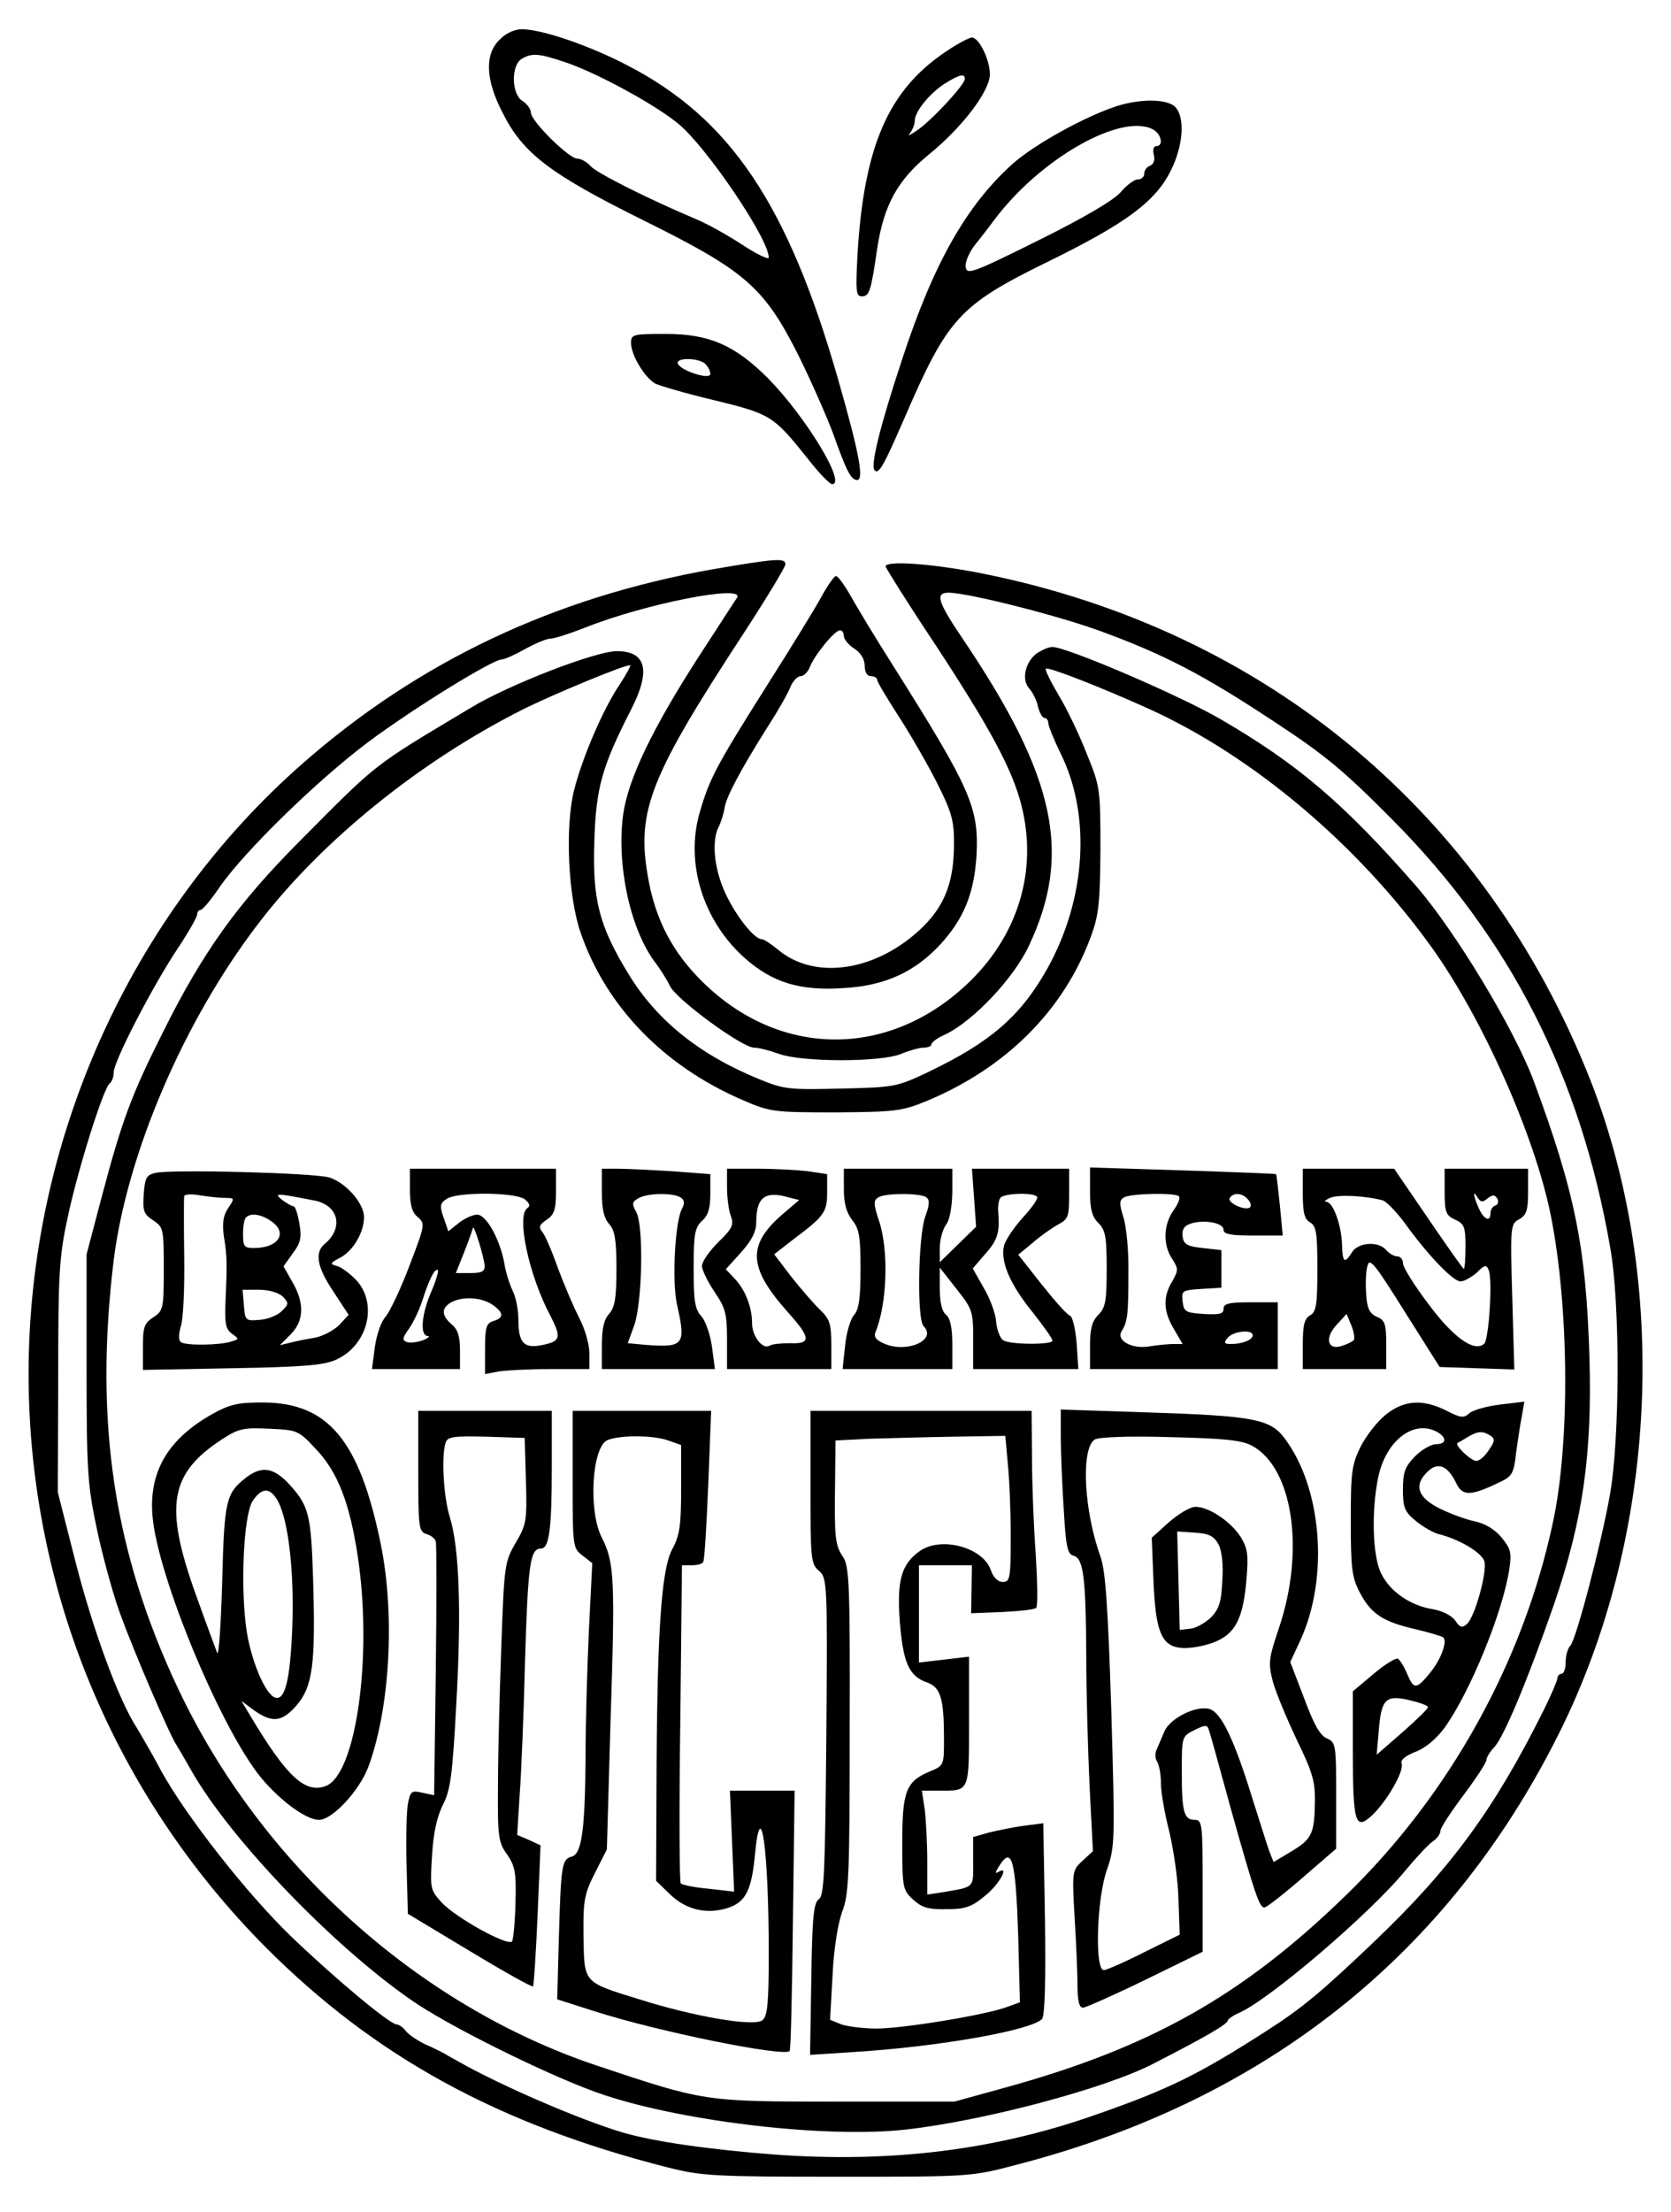
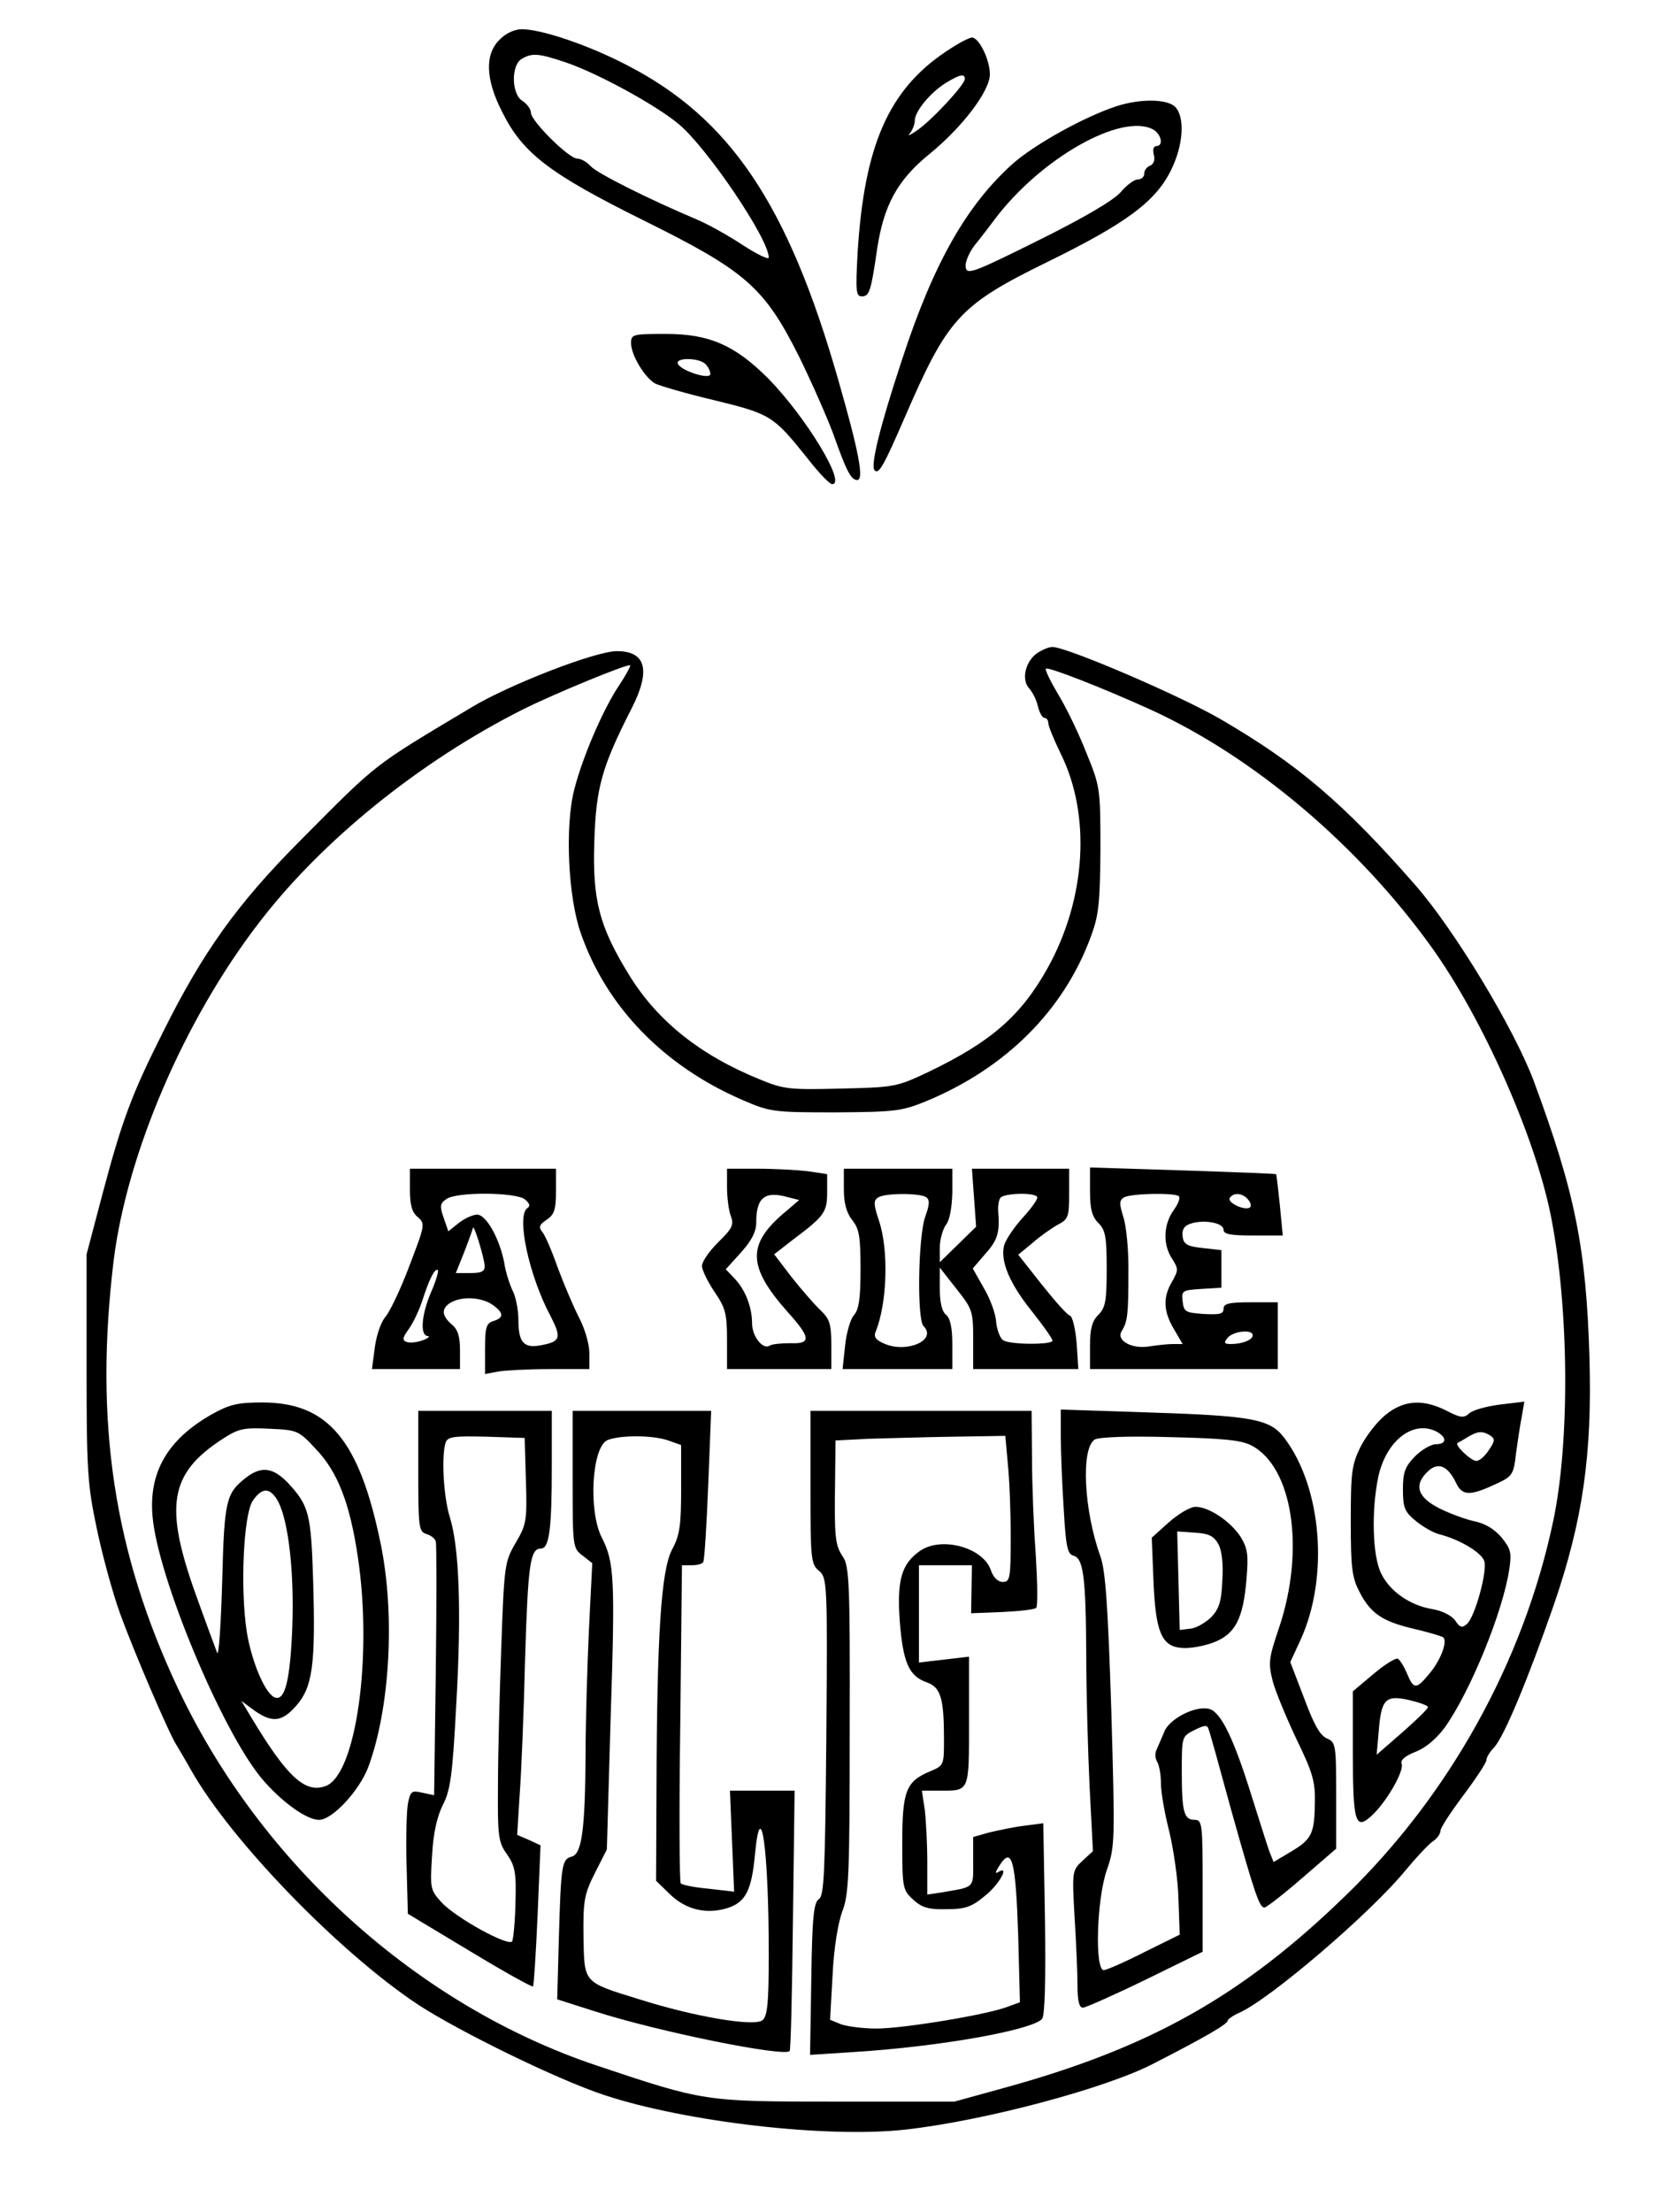
<svg xmlns="http://www.w3.org/2000/svg" version="1.0" width="300pt" height="397pt" viewBox="0 0 400 530" preserveAspectRatio="xMidYMid meet">
  <g transform="translate(0,530) scale(0.1,-0.1)" fill="#000000" stroke="none">
    <path d="M1195 5205 c-36 -35 -34 -95 6 -173 49 -99 113 -148 339 -260 244 -121 289 -159 373 -327 30 -61 66 -143 81 -183 32 -90 43 -112 58 -112 17 0 4 68 -46 242 -120 419 -259 625 -506 752 -92 48 -205 86 -252 86 -17 0 -39 -10 -53 -25z m160 -55 c76 -26 217 -103 270 -148 67 -56 215 -274 215 -319 0 -6 -29 8 -64 31 -35 23 -84 50 -108 60 -114 48 -240 111 -255 128 -9 10 -23 18 -32 18 -20 0 -111 90 -111 110 0 8 -9 21 -20 28 -27 16 -28 86 -2 101 25 15 42 13 107 -9z" />
    <path d="M2264 5176 c-137 -92 -195 -225 -211 -481 -5 -93 -4 -105 10 -105 18 0 22 11 37 115 16 104 49 164 124 225 80 65 146 152 146 192 0 35 -26 88 -43 88 -7 0 -35 -15 -63 -34z m46 -65 c0 -14 -79 -99 -114 -123 -17 -12 -25 -15 -18 -8 6 8 12 21 12 31 0 22 37 67 74 90 34 21 46 23 46 10z" />
    <path d="M2675 5046 c-75 -24 -197 -91 -251 -139 -110 -99 -189 -238 -264 -467 -54 -163 -77 -257 -66 -267 10 -10 22 12 72 127 103 238 131 269 341 372 190 93 260 145 297 220 30 60 34 128 10 152 -19 19 -82 20 -139 2z m86 -56 c20 -11 26 -40 8 -40 -7 0 -9 -9 -6 -21 3 -12 0 -22 -9 -26 -8 -3 -14 -11 -14 -19 0 -8 -7 -14 -16 -14 -8 0 -27 -14 -41 -31 -17 -19 -86 -60 -197 -115 -157 -78 -171 -83 -174 -64 -2 11 8 35 22 53 14 17 36 46 48 62 110 146 303 255 379 215z" />
    <path d="M1510 4478 c0 -29 33 -83 58 -97 10 -5 74 -24 142 -40 135 -33 141 -37 222 -138 27 -35 54 -63 60 -63 35 0 -63 161 -153 253 -80 80 -141 107 -246 107 -79 0 -83 -1 -83 -22z m178 -50 c7 -7 12 -17 12 -24 0 -15 -72 8 -78 25 -5 15 51 14 66 -1z" />
-     <path d="M1705 3936 c-378 -67 -703 -220 -982 -465 -414 -363 -658 -906 -657 -1466 1 -514 204 -1004 569 -1371 261 -261 555 -423 964 -527 80 -20 109 -22 406 -22 320 0 320 0 430 29 595 154 1033 502 1298 1031 238 474 267 1082 76 1568 -252 638 -775 1075 -1452 1212 -118 24 -237 33 -237 18 0 -3 53 -88 119 -187 132 -201 184 -298 206 -383 41 -158 -7 -316 -131 -432 -189 -177 -447 -175 -631 5 -74 72 -116 153 -133 256 -27 156 6 239 232 584 54 83 98 156 98 162 0 16 -23 14 -175 -12z m59 -68 c-5 -7 -46 -71 -93 -143 -110 -171 -168 -291 -180 -377 -16 -118 16 -270 74 -350 14 -18 31 -45 38 -60 15 -32 173 -148 202 -148 11 0 38 -7 60 -15 56 -20 244 -20 292 0 19 8 44 15 54 15 11 0 19 4 19 8 0 5 15 16 34 24 66 32 163 134 199 211 105 221 65 406 -157 735 -61 90 -68 112 -35 112 46 0 260 -54 364 -92 153 -56 247 -105 415 -216 122 -80 167 -117 285 -236 282 -284 451 -615 522 -1026 24 -134 23 -459 -1 -592 -22 -122 -81 -347 -95 -361 -6 -6 -11 -24 -11 -39 0 -15 -4 -28 -10 -28 -5 0 -10 -6 -10 -12 -1 -7 -16 -42 -34 -78 -118 -236 -222 -377 -403 -550 -130 -124 -175 -161 -259 -215 -162 -104 -234 -140 -409 -201 -241 -85 -489 -116 -769 -96 -157 12 -291 31 -366 53 -104 31 -291 112 -392 169 -10 6 -26 14 -35 20 -10 5 -31 16 -48 23 -16 8 -36 21 -44 30 -7 10 -18 17 -23 17 -16 0 -149 111 -252 210 -106 102 -252 288 -312 397 -20 38 -47 84 -59 104 -44 68 -105 235 -147 399 l-42 165 1 275 c0 244 2 287 22 380 24 115 87 316 102 325 5 4 9 15 9 26 0 26 93 206 153 296 26 39 47 76 47 82 0 6 4 11 8 11 5 0 26 25 46 55 60 86 233 255 357 348 109 81 297 197 319 197 6 0 31 11 56 25 25 14 52 25 61 25 9 0 46 12 82 26 142 57 385 105 365 72z" />
    <path d="M2483 3735 c-28 -20 -38 -63 -19 -84 8 -9 18 -28 21 -43 4 -16 11 -28 16 -28 5 0 9 -6 9 -12 0 -7 13 -39 29 -72 74 -148 62 -349 -31 -516 -64 -114 -135 -176 -285 -248 -76 -36 -81 -37 -210 -40 -121 -3 -136 -2 -192 21 -144 58 -247 140 -315 250 -72 117 -89 180 -84 322 4 128 18 178 89 317 47 92 35 138 -35 138 -51 0 -258 -80 -349 -135 -241 -144 -221 -129 -413 -322 -147 -148 -230 -263 -326 -456 -75 -149 -98 -211 -145 -388 l-38 -144 0 -270 c0 -245 2 -281 24 -385 13 -63 38 -155 56 -205 33 -91 117 -287 135 -315 5 -8 21 -35 35 -60 95 -169 356 -438 545 -563 100 -65 333 -179 445 -216 196 -65 535 -104 723 -83 188 21 482 99 596 159 123 63 176 94 176 102 0 3 12 12 28 19 74 33 315 239 399 342 25 30 54 61 64 68 11 7 19 19 19 26 0 7 25 45 55 85 30 40 55 78 55 84 0 6 8 20 19 31 24 27 80 161 143 342 69 201 92 359 85 594 -8 263 -35 394 -133 659 -47 126 -189 361 -283 469 -173 198 -284 292 -468 399 -100 58 -369 173 -403 173 -9 0 -25 -7 -37 -15z m-1001 -76 c-39 -58 -88 -172 -108 -250 -23 -88 -15 -260 16 -346 61 -175 198 -316 384 -397 69 -30 75 -31 226 -31 144 1 159 3 218 27 190 79 329 217 394 394 19 51 22 80 23 209 0 148 -1 151 -34 232 -18 46 -48 108 -67 139 -19 32 -32 59 -30 62 6 5 134 -45 251 -98 247 -113 496 -323 672 -567 122 -169 248 -451 287 -643 44 -218 47 -543 6 -735 -71 -336 -249 -656 -497 -896 -249 -242 -471 -366 -822 -462 l-116 -32 -285 0 c-315 0 -314 0 -574 87 -426 143 -802 481 -1001 901 -155 328 -202 640 -155 1028 32 255 168 574 348 808 150 196 384 386 632 511 74 37 253 111 258 106 1 -2 -10 -23 -26 -47z" />
-     <path d="M370 2490 c-22 -5 -25 -12 -28 -51 -3 -40 0 -48 23 -63 24 -16 25 -20 25 -116 0 -95 -1 -100 -25 -116 -22 -14 -25 -24 -25 -71 l0 -55 213 4 c170 3 219 7 249 20 75 33 101 129 53 187 -14 16 -36 33 -47 37 -21 6 -21 7 5 21 31 16 57 61 57 97 0 33 -43 82 -83 95 -36 11 -379 20 -417 11z m168 -60 c22 0 22 -1 6 -25 -12 -18 -14 -36 -10 -67 8 -48 8 -65 4 -156 -2 -52 0 -66 15 -77 18 -13 18 -13 -1 -19 -27 -9 -107 -10 -120 -2 -7 4 -7 17 -1 39 6 17 9 93 8 167 -1 74 -1 139 0 144 0 5 18 6 39 2 20 -3 47 -6 60 -6z m212 -6 c59 -11 72 -65 26 -104 -25 -20 -19 -56 21 -115 l36 -55 -22 -24 c-13 -13 -39 -27 -59 -31 -21 -3 -48 -9 -60 -12 l-24 -6 26 26 c32 32 34 75 4 126 l-21 37 22 31 c19 25 22 38 16 72 -4 23 -10 41 -14 41 -4 0 -16 7 -27 15 -21 17 -16 17 76 -1z m-102 -50 c40 -28 17 -64 -42 -64 -23 0 -26 4 -26 33 0 19 3 37 7 40 11 12 37 8 61 -9z m27 -180 c15 -16 15 -18 -2 -35 -10 -10 -34 -20 -53 -21 -34 -3 -35 -2 -38 35 l-3 37 40 0 c23 0 46 -7 56 -16z" />
    <path d="M980 2450 c0 -37 5 -55 19 -66 18 -16 17 -19 -20 -116 -21 -56 -47 -110 -57 -122 -11 -12 -22 -44 -26 -73 l-7 -53 106 0 105 0 0 45 c0 33 -5 50 -20 62 -25 22 -25 39 -1 53 28 15 73 12 99 -6 27 -19 28 -31 2 -39 -17 -5 -20 -15 -20 -67 l0 -60 31 6 c17 3 74 6 125 6 l94 0 0 39 c0 21 -11 58 -24 83 -13 25 -36 79 -51 119 -14 40 -31 80 -38 88 -9 11 -7 17 11 29 18 12 22 24 22 68 l0 54 -175 0 -175 0 0 -50z m275 -23 c12 -10 14 -16 7 -21 -28 -17 3 -162 55 -259 27 -53 24 -61 -23 -70 -41 -8 -54 7 -54 60 0 24 -6 56 -14 71 -7 15 -17 45 -20 67 -11 57 -43 115 -65 115 -10 0 -30 -9 -44 -20 l-25 -20 -11 32 c-10 28 -9 35 6 45 23 18 164 17 188 0z m-96 -159 c1 -14 -7 -18 -34 -18 l-35 0 20 50 c11 28 20 54 21 58 2 11 27 -71 28 -90z m-128 -63 c-23 -53 -28 -105 -8 -106 6 0 1 -5 -12 -10 -14 -5 -31 -7 -39 -4 -11 4 -10 10 6 32 11 16 25 46 32 68 16 50 30 78 37 72 2 -3 -5 -27 -16 -52z" />
-     <path d="M1440 2443 c0 -40 5 -62 18 -76 13 -15 17 -37 17 -107 0 -70 -4 -92 -17 -107 -13 -14 -18 -36 -18 -76 l0 -57 135 0 136 0 -7 53 c-4 29 -15 61 -25 73 -16 17 -19 36 -19 116 0 82 3 97 20 113 15 13 20 31 20 65 l0 47 -92 7 c-50 3 -108 6 -130 6 l-38 0 0 -57z m189 -12 c9 -6 10 -14 3 -27 -17 -32 -24 -174 -12 -229 22 -97 17 -104 -75 -97 l-43 4 15 41 c20 54 24 242 5 274 -10 19 -10 23 5 32 22 13 83 14 102 2z" />
    <path d="M1740 2456 c0 -25 4 -56 9 -69 8 -21 4 -30 -30 -63 -21 -21 -39 -46 -39 -57 0 -10 14 -38 30 -62 26 -38 30 -52 30 -114 l0 -71 125 0 125 0 0 58 c0 50 -4 62 -26 83 -14 13 -45 49 -69 79 l-42 55 45 35 c76 57 82 66 82 114 l0 43 -46 7 c-26 3 -80 6 -120 6 l-74 0 0 -44z m149 -25 l24 -6 -34 -29 c-92 -77 -90 -131 7 -240 55 -61 56 -76 6 -74 -22 0 -44 -2 -50 -6 -16 -10 -42 22 -42 54 0 38 -16 80 -42 107 l-21 22 37 41 c25 28 36 49 36 71 0 61 21 77 79 60z" />
    <path d="M2020 2451 c0 -33 6 -56 20 -74 17 -21 20 -40 20 -118 0 -70 -4 -97 -16 -110 -8 -9 -18 -42 -21 -73 l-6 -56 132 0 131 0 0 59 c0 40 -5 63 -15 71 -10 8 -15 30 -15 63 l0 50 40 -51 c38 -48 40 -53 40 -121 l0 -71 126 0 126 0 -4 62 c-3 35 -10 64 -16 66 -7 2 -37 36 -68 75 l-56 71 34 28 c18 16 45 35 61 44 25 13 27 19 27 74 l0 60 -116 0 -117 0 5 -69 5 -70 -43 -42 -44 -43 0 35 c0 19 7 44 15 55 9 11 14 42 15 77 l0 57 -130 0 -130 0 0 -49z m197 -19 c9 -6 9 -17 -2 -47 -17 -49 -20 -246 -4 -262 33 -33 -38 -65 -92 -43 -22 9 -28 17 -23 29 28 68 32 197 8 267 -13 39 -13 48 -2 55 16 11 99 11 115 1z m266 1 c4 -3 -11 -25 -33 -49 -22 -24 -42 -54 -46 -68 -9 -38 13 -91 67 -158 27 -34 49 -65 49 -70 0 -10 -101 -10 -118 1 -7 4 -15 24 -17 44 -1 20 -15 57 -30 82 l-26 46 30 35 c30 33 35 52 31 101 -1 13 1 27 5 33 7 11 78 14 88 3z" />
    <path d="M2610 2446 c0 -43 5 -61 20 -76 17 -17 20 -33 20 -110 0 -77 -3 -93 -20 -110 -15 -15 -20 -33 -20 -75 l0 -55 225 0 225 0 0 80 0 80 -65 0 c-52 0 -65 -3 -65 -16 0 -12 -10 -14 -47 -12 -44 3 -48 5 -51 30 -3 26 -1 27 45 30 l48 3 0 45 0 45 -45 5 c-37 4 -46 9 -48 28 -2 15 3 25 18 30 31 11 80 3 80 -14 0 -11 17 -14 71 -14 l71 0 -7 73 c-4 39 -8 73 -9 74 -1 1 -101 5 -224 9 l-222 7 0 -57z m213 -12 c4 -4 -2 -19 -13 -34 -24 -34 -26 -82 -3 -116 15 -24 15 -27 0 -54 -23 -38 -21 -72 4 -114 l21 -36 -24 0 c-12 0 -39 -3 -58 -6 -41 -6 -78 15 -64 37 14 23 16 39 16 139 1 53 -5 113 -12 134 -10 32 -10 40 1 47 16 10 123 12 132 3z m166 -8 c7 -8 8 -16 4 -19 -13 -8 -55 12 -48 23 9 14 31 12 44 -4z m11 -325 c0 -11 -25 -21 -52 -21 -17 0 -18 3 -8 15 13 16 60 21 60 6z" />
-     <path d="M3120 2440 c0 -46 4 -61 18 -69 14 -8 17 -25 17 -111 0 -86 -3 -103 -17 -111 -14 -8 -18 -23 -18 -69 l0 -60 100 0 100 0 0 58 c0 50 -3 59 -22 67 -18 8 -24 20 -26 54 -2 25 -1 55 3 68 5 21 17 6 89 -109 l84 -133 89 -3 90 -3 -5 175 c-5 170 -4 174 17 185 17 10 21 21 21 66 l0 55 -100 0 -100 0 0 -55 c0 -49 3 -57 25 -67 22 -10 25 -17 25 -65 0 -29 -2 -53 -4 -53 -2 0 -40 54 -85 120 l-82 120 -110 0 -109 0 0 -60z m192 -16 c9 -3 33 -28 53 -55 53 -74 115 -139 133 -139 9 0 26 10 39 21 20 20 23 20 29 5 9 -24 0 -164 -11 -175 -23 -22 -74 14 -134 95 -34 45 -61 88 -61 98 0 9 -6 16 -14 16 -7 0 -19 7 -26 15 -18 22 -67 19 -82 -5 -18 -29 -23 -25 -24 20 -2 46 -21 100 -38 101 -6 0 -2 4 9 9 19 9 88 5 127 -6z m251 5 c12 9 17 9 23 0 4 -7 2 -15 -4 -17 -7 -2 -12 -10 -12 -18 0 -23 -16 -16 -28 11 -14 31 -15 46 -3 26 8 -12 12 -12 24 -2z m-321 -340 c-4 -4 -17 -10 -30 -14 -33 -10 -40 20 -11 51 l24 26 12 -29 c6 -15 8 -31 5 -34z" />
    <path d="M504 1911 c-105 -60 -150 -138 -141 -243 12 -145 165 -512 261 -628 47 -56 108 -100 138 -100 32 0 96 69 118 126 52 140 65 364 30 535 -51 249 -126 339 -284 339 -60 0 -79 -5 -122 -29z m250 -82 c53 -55 82 -131 101 -258 36 -239 -4 -523 -77 -550 -49 -18 -92 21 -178 164 l-24 40 31 -23 c43 -30 66 -28 101 12 39 45 46 99 40 300 -5 161 -10 179 -61 234 -36 37 -64 40 -101 11 -47 -37 -51 -54 -56 -249 -3 -102 -8 -178 -12 -170 -3 8 -27 72 -52 142 -75 210 -62 288 64 370 40 26 52 28 114 25 66 -3 69 -4 110 -48z m-89 -128 c24 -48 38 -168 33 -301 -5 -123 -17 -175 -41 -167 -23 7 -56 84 -68 157 -16 104 -8 280 14 314 23 34 43 33 62 -3z" />
    <path d="M3318 1910 c-20 -16 -47 -51 -60 -77 -21 -43 -23 -62 -23 -178 0 -114 3 -135 22 -171 27 -51 55 -69 132 -87 34 -8 64 -17 68 -20 10 -11 -7 -55 -33 -86 -32 -39 -38 -39 -54 -1 -7 17 -17 33 -22 36 -4 3 -31 -13 -58 -36 l-50 -42 0 -146 c0 -169 6 -188 45 -152 36 33 78 107 72 124 -4 9 8 19 33 29 24 9 50 31 70 58 61 85 140 278 155 380 6 40 3 49 -19 76 -16 19 -39 33 -63 38 -20 4 -59 18 -85 31 -54 27 -63 57 -27 90 24 22 47 12 67 -30 15 -31 35 -30 102 2 32 15 36 22 41 70 4 29 10 69 14 89 l6 35 -58 -7 c-32 -4 -65 -13 -74 -21 -13 -12 -21 -11 -54 6 -57 29 -103 26 -147 -10z m123 -40 c25 -14 24 -30 -2 -30 -11 0 -34 -13 -50 -29 -24 -25 -29 -38 -29 -79 0 -44 4 -54 31 -76 17 -14 43 -29 57 -32 47 -12 100 -43 107 -64 8 -24 -23 -136 -42 -151 -11 -10 -17 -8 -28 9 -9 12 -31 23 -55 27 -53 9 -101 42 -122 85 -21 41 -24 151 -7 232 19 87 84 137 140 108z m128 -9 c12 -8 12 -13 -3 -35 -9 -14 -22 -26 -30 -26 -13 0 -53 38 -45 43 2 1 13 7 24 14 25 15 36 15 54 4z m-149 -651 c0 -4 -28 -31 -61 -60 l-62 -54 5 56 c6 77 16 88 73 75 25 -6 45 -13 45 -17z" />
    <path d="M1000 1776 c0 -134 1 -145 19 -151 11 -3 21 -11 23 -18 2 -7 2 -146 0 -310 l-4 -298 -28 6 c-26 6 -29 4 -35 -27 -3 -18 -5 -85 -3 -148 l3 -115 148 -89 c81 -49 149 -87 152 -85 2 2 7 79 11 171 l7 167 -28 13 -28 12 6 96 c4 52 10 199 13 325 7 228 12 265 38 265 20 0 26 47 26 196 l0 134 -160 0 -160 0 0 -144z m258 -24 c3 -96 1 -105 -25 -149 -26 -45 -27 -53 -34 -247 -4 -111 -8 -261 -8 -334 -1 -123 1 -136 22 -165 19 -28 22 -43 20 -115 -1 -45 -5 -87 -8 -93 -9 -13 -133 55 -169 93 -27 30 -28 33 -23 112 3 55 12 94 26 122 18 35 23 70 32 240 13 225 7 376 -15 448 -16 50 -21 151 -10 181 5 13 21 15 98 13 l91 -3 3 -103z" />
    <path d="M1370 1756 c0 -161 0 -165 24 -183 l23 -18 -8 -160 c-4 -88 -8 -221 -8 -295 -1 -184 -9 -241 -33 -248 -24 -6 -26 -20 -31 -194 l-4 -148 91 -29 c153 -49 451 -109 466 -95 3 3 6 145 8 315 l4 309 -78 0 -77 0 5 -121 5 -121 -61 7 c-33 3 -64 9 -67 13 -3 4 -4 177 -1 385 l4 377 24 0 c12 0 25 3 27 8 3 4 8 87 12 185 l7 177 -166 0 -166 0 0 -164z m229 93 l31 -11 0 -104 c0 -88 -3 -112 -22 -147 -26 -50 -36 -206 -37 -568 l-1 -225 33 -32 c39 -38 89 -49 139 -33 43 14 57 43 65 128 14 149 33 11 33 -237 0 -119 -3 -150 -15 -160 -20 -16 -162 8 -295 50 -136 42 -132 38 -134 151 -1 86 2 101 27 151 l29 57 9 313 c11 336 9 375 -21 434 -33 64 -24 219 14 234 30 12 108 12 145 -1z" />
    <path d="M1940 1737 c0 -171 1 -184 20 -200 20 -17 21 -26 18 -398 -3 -325 -5 -381 -18 -389 -12 -8 -16 -43 -18 -191 l-3 -182 108 7 c204 13 423 52 448 79 7 8 9 93 7 241 l-4 228 -45 -6 c-25 -3 -63 -11 -84 -16 l-39 -11 0 -59 c0 -65 5 -60 -77 -74 l-33 -5 0 78 c0 43 -3 99 -6 125 l-7 46 41 0 c74 0 72 -6 72 167 l0 154 -60 -7 -60 -7 0 117 0 116 64 0 63 0 -1 -57 -1 -58 75 3 c41 2 78 6 81 10 4 4 3 61 -1 127 -5 66 -9 171 -9 233 l-1 112 -265 0 -265 0 0 -183z m473 56 c4 -38 7 -116 7 -175 0 -100 -2 -108 -19 -108 -12 0 -23 11 -29 29 -19 54 -119 81 -170 45 -44 -31 -55 -70 -48 -168 8 -100 22 -132 66 -147 32 -12 40 -38 40 -135 0 -63 0 -64 -34 -78 -57 -24 -66 -47 -66 -171 0 -107 1 -113 26 -136 21 -19 36 -24 80 -23 44 0 60 5 91 31 35 27 62 76 33 58 -8 -5 -7 0 2 14 31 50 40 16 46 -170 l4 -156 -33 -12 c-53 -19 -248 -51 -311 -51 -31 0 -69 5 -84 10 l-27 11 6 107 c3 65 13 124 23 152 16 40 18 87 18 435 1 348 -1 393 -16 415 -19 28 -21 46 -19 182 l1 97 78 4 c42 1 134 4 203 5 l126 2 6 -67z" />
    <path d="M2540 1858 c0 -36 3 -113 7 -173 5 -90 9 -108 23 -112 24 -6 30 -49 31 -238 0 -88 4 -230 8 -315 l8 -155 -25 -23 c-25 -23 -25 -26 -19 -135 4 -62 7 -136 7 -164 0 -36 4 -53 13 -53 6 0 74 30 150 67 l137 67 0 158 c0 148 -1 158 -19 158 -26 0 -31 19 -31 116 0 83 0 84 30 99 24 12 31 13 34 3 3 -7 27 -94 54 -193 57 -203 68 -235 80 -235 5 0 46 32 91 71 l81 70 0 127 c0 122 -1 128 -22 137 -17 7 -32 35 -55 97 l-33 86 25 54 c68 150 51 365 -40 484 -34 44 -75 52 -322 60 l-213 7 0 -65z m457 -21 c99 -52 129 -250 66 -437 -25 -74 -26 -84 -15 -128 7 -26 33 -88 57 -139 38 -78 45 -101 44 -150 -1 -76 -7 -89 -57 -119 l-42 -25 -10 25 c-5 14 -23 71 -41 128 -44 142 -75 207 -104 214 -33 8 -95 -24 -107 -55 -6 -14 -14 -33 -18 -42 -5 -9 -4 -22 1 -30 5 -8 9 -31 9 -52 0 -21 9 -72 20 -115 10 -42 21 -115 22 -162 l3 -85 -85 -42 c-47 -24 -91 -43 -97 -43 -22 0 -17 169 7 239 20 57 20 69 11 384 -8 250 -14 335 -26 368 -40 111 -47 258 -14 280 8 6 82 9 179 6 128 -3 172 -7 197 -20z" />
    <path d="M2799 1653 l-41 -37 4 -101 c5 -124 19 -159 67 -163 19 -2 53 4 77 13 52 20 71 56 79 151 5 59 3 74 -14 102 -24 37 -76 72 -108 72 -13 0 -41 -17 -64 -37z m119 -53 c8 -15 12 -49 9 -88 -2 -50 -8 -67 -27 -87 -14 -13 -36 -26 -50 -27 l-25 -3 -3 118 -3 118 43 -3 c33 -2 45 -8 56 -28z" />
-     <path d="M1965 3868 c-16 -29 -75 -125 -131 -213 -118 -187 -136 -220 -159 -300 -36 -121 7 -260 106 -349 67 -60 134 -81 242 -73 97 6 167 39 227 103 58 63 82 123 88 214 6 115 -13 159 -203 460 -40 63 -84 136 -99 163 -15 26 -30 47 -35 47 -4 0 -21 -24 -36 -52z m55 -92 c0 -7 11 -21 25 -30 16 -10 25 -26 25 -41 0 -16 6 -25 15 -25 8 0 15 -4 15 -9 0 -5 23 -43 50 -85 28 -43 69 -114 92 -159 35 -69 42 -92 42 -142 1 -95 -21 -153 -75 -206 -109 -106 -258 -129 -347 -54 -17 14 -34 25 -39 25 -18 0 -62 56 -87 110 -27 58 -34 127 -15 161 5 11 11 30 13 42 2 24 38 92 103 195 24 37 48 79 54 94 6 16 18 28 25 28 8 0 18 10 23 23 11 28 59 87 72 87 5 0 9 -6 9 -14z" />
  </g>
</svg>